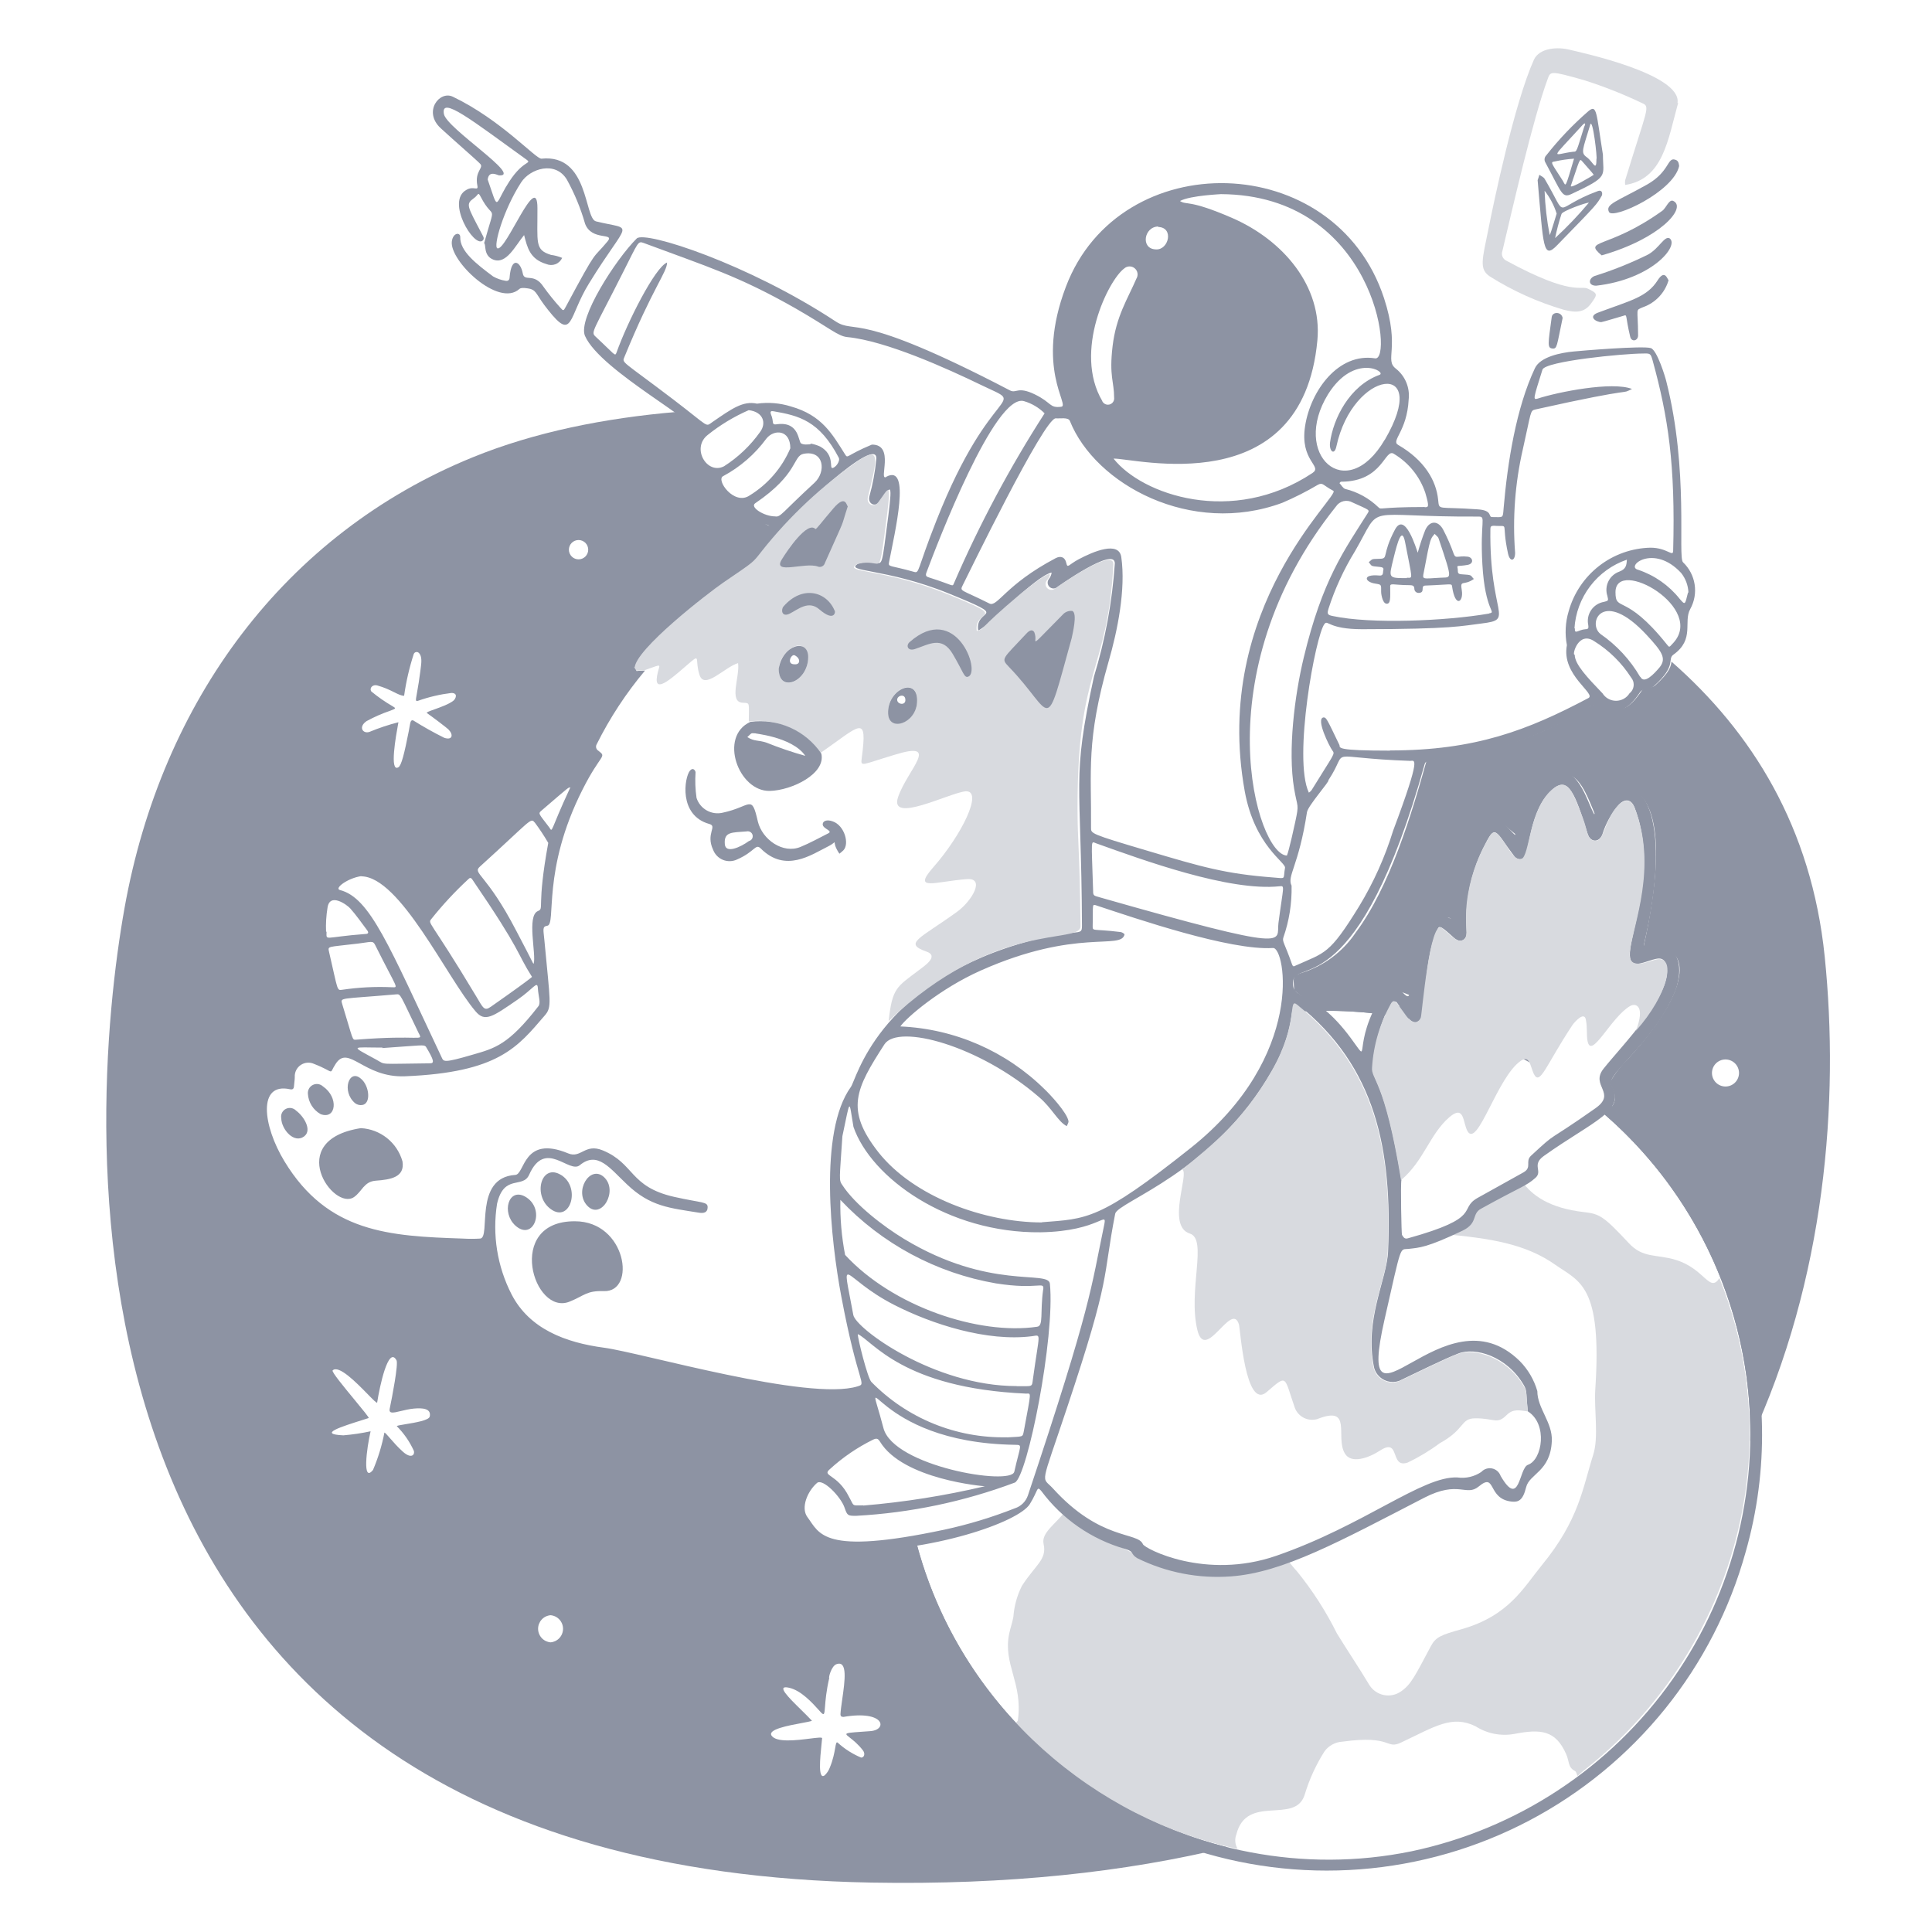
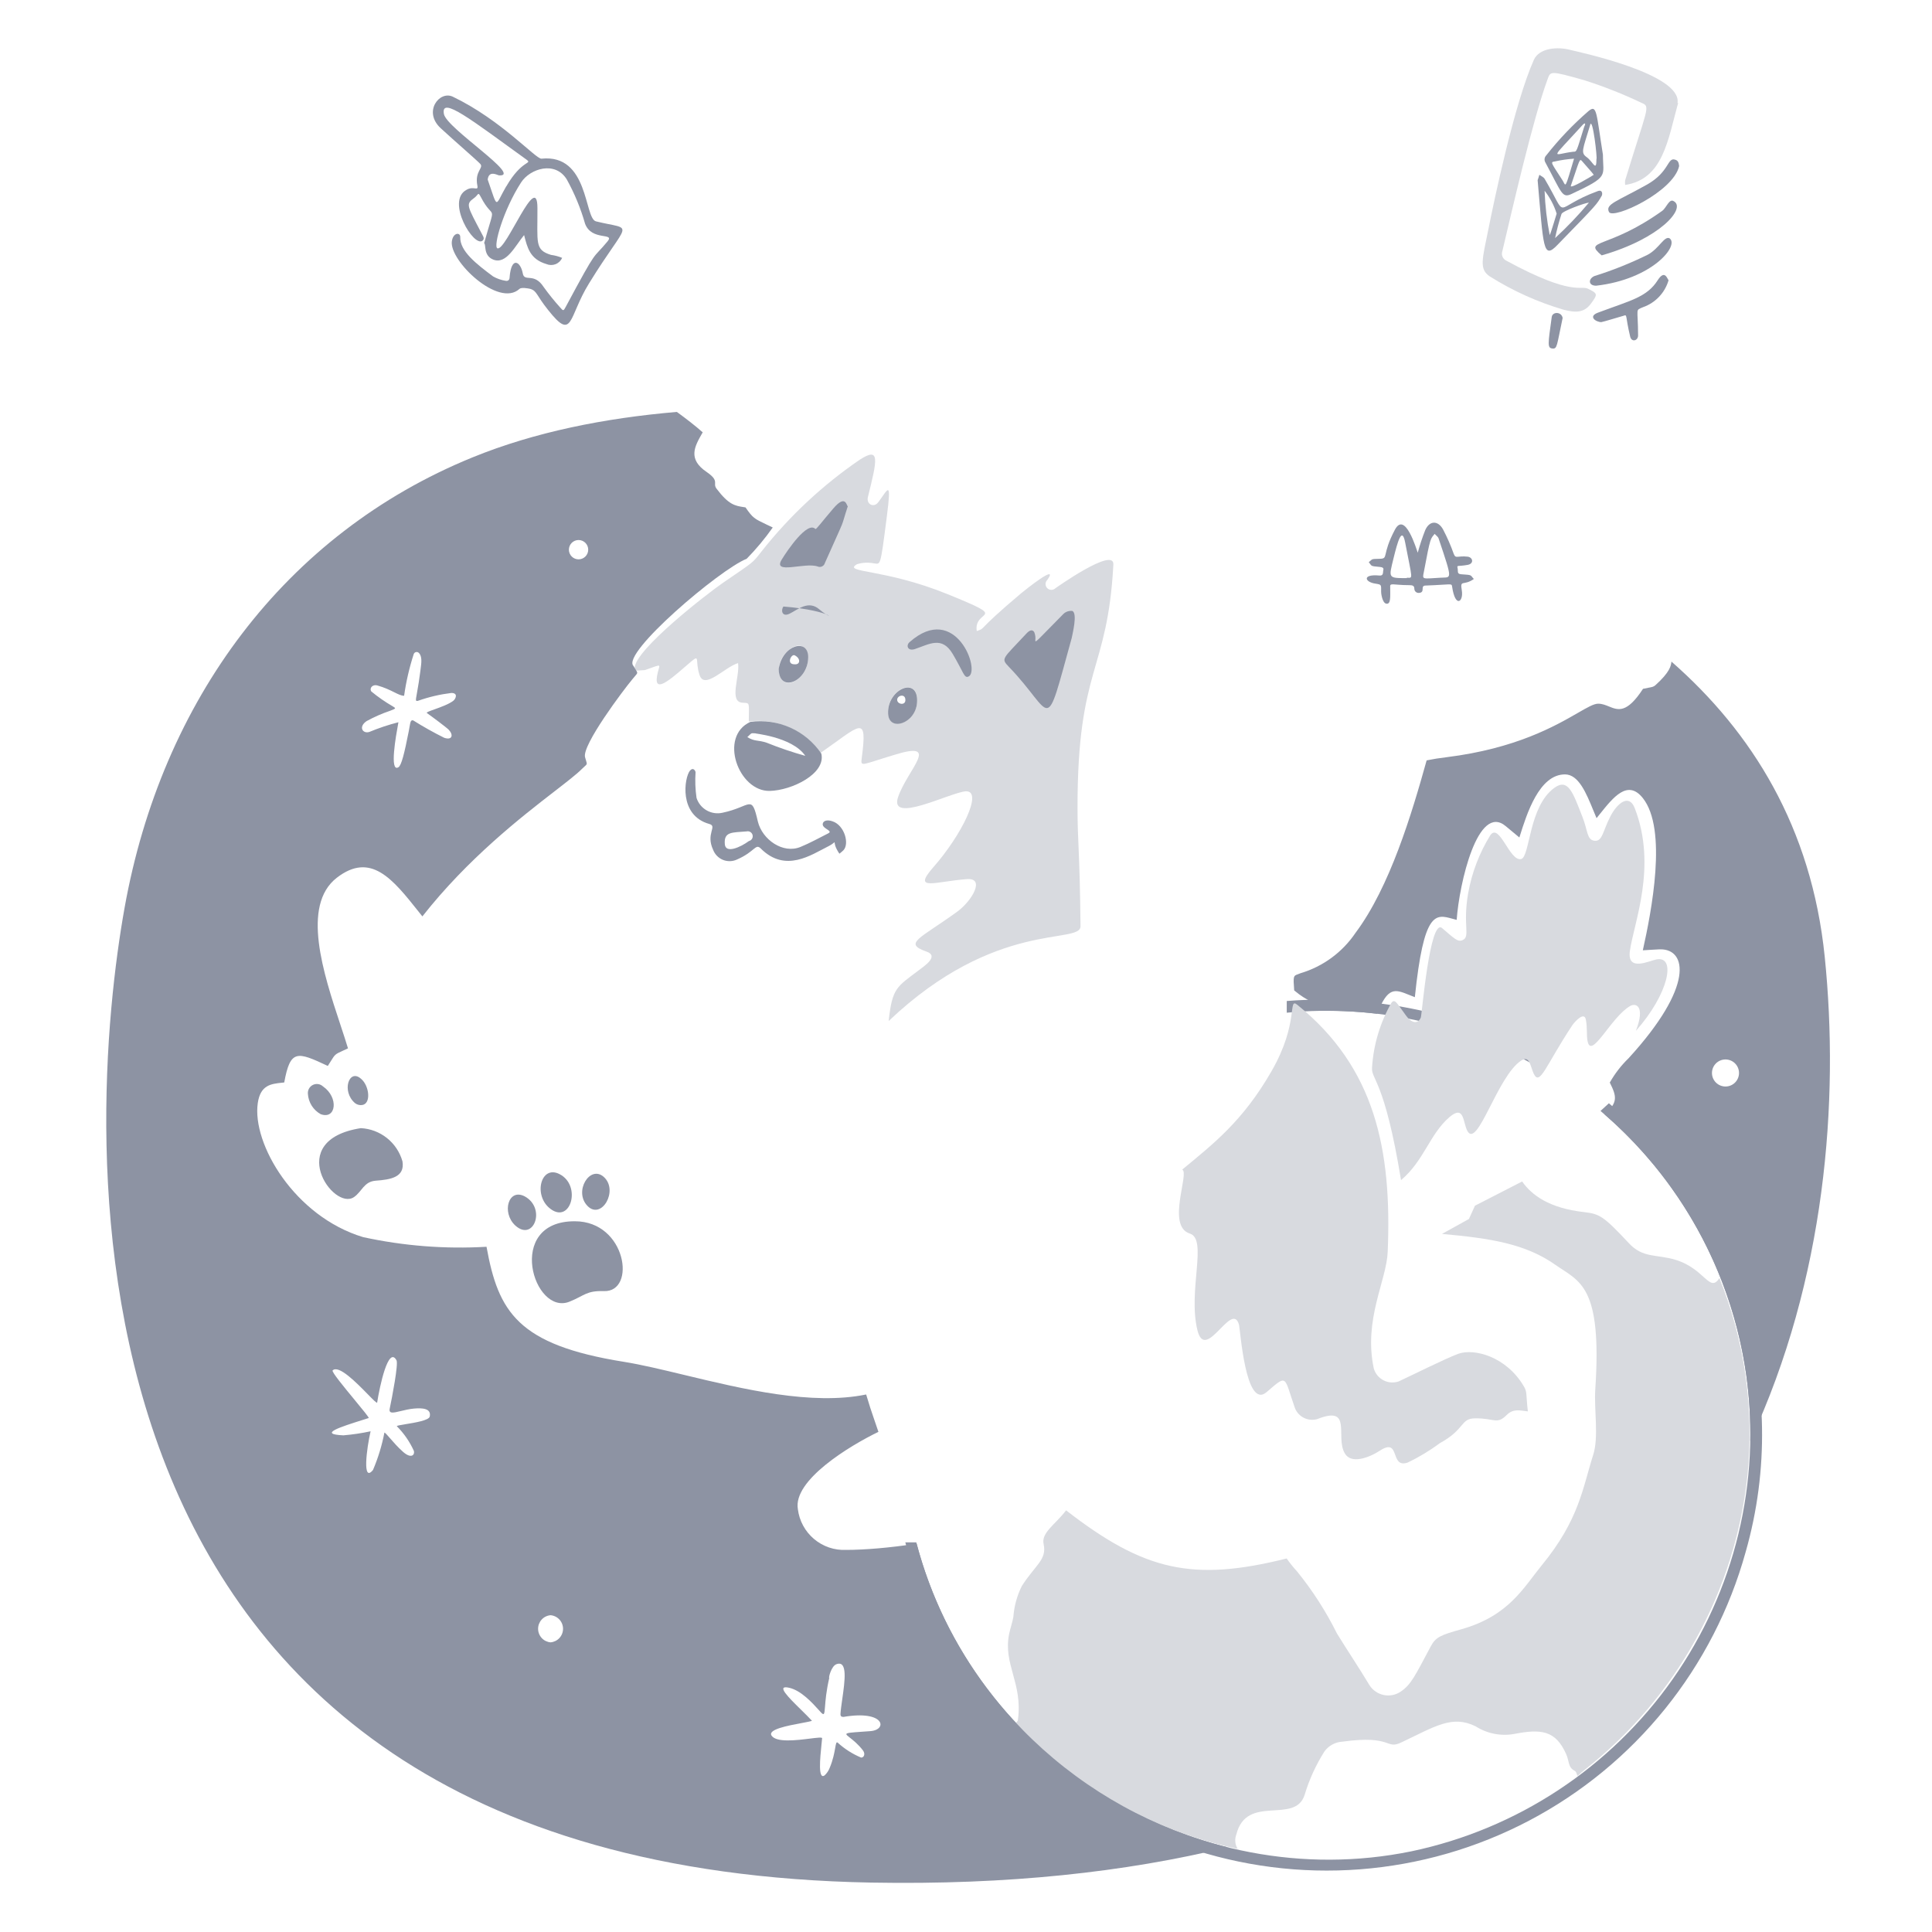
<svg xmlns="http://www.w3.org/2000/svg" width="326" height="326" viewBox="0 0 326 326" fill="none">
  <path d="M294.549 261.902C291.873 271.544 287.252 280.537 280.971 288.328C274.691 296.118 266.882 302.541 258.026 307.201C249.171 311.86 239.455 314.659 229.477 315.424C219.5 316.189 209.471 314.905 200.009 311.649C188.482 307.683 178.127 300.907 169.877 291.933C161.628 282.959 155.745 272.071 152.76 260.252H154.611C164.188 296.913 201.583 319.878 238.167 312.383C256.005 308.631 271.756 298.252 282.242 283.341C292.727 268.43 297.166 250.096 294.663 232.04C292.219 214.662 283.464 198.791 270.066 187.456L271.482 186.161C292.875 204.355 302.523 234.032 294.549 261.902Z" fill="#8D93A3" />
  <path d="M259.629 180.116C246.765 172.694 231.907 169.467 217.123 170.882V168.905C219.059 168.748 221.001 168.674 222.944 168.682C237.056 168.752 249.663 172.317 260.312 178.349L259.629 180.116Z" fill="#8D93A3" />
  <path d="M267.294 204.527C269.918 204.837 270.554 205.179 274.824 209.743C277.237 212.367 279.486 211.585 282.779 212.595C287.669 214.095 288.467 218.235 290.13 215.66C294.368 226.177 295.995 237.564 294.873 248.847C293.861 258.57 290.904 267.991 286.177 276.548C281.45 285.106 275.051 292.625 267.359 298.659C266.951 298.985 266.56 299.328 266.185 299.67C266.055 299.393 265.99 298.953 265.745 298.822C264.539 298.219 264.816 297.192 264.278 296.003C262.485 291.928 259.975 291.716 255.509 292.58C253.251 292.988 250.922 292.528 248.989 291.292C245.028 289.352 242.192 291.292 236.519 293.981C233.765 295.334 235.085 292.694 226.511 293.884C225.919 293.916 225.342 294.079 224.821 294.361C224.299 294.643 223.847 295.036 223.496 295.514C222.046 297.799 220.916 300.272 220.138 302.865C218.508 307.934 210.358 302.62 208.614 309.548C208.462 309.943 208.404 310.368 208.444 310.789C208.484 311.21 208.62 311.617 208.842 311.977C192.966 308.619 179.192 299.817 171.352 290.787C171.499 290.591 171.759 290.428 171.759 290.216C172.607 283.941 169.2 280.811 170.292 275.644C170.488 274.698 170.83 273.769 170.993 272.824C171.124 271.008 171.611 269.235 172.428 267.608C174.726 264.022 176.682 263.174 176.095 260.534C175.673 258.605 178.085 257.238 179.888 254.85C193.101 265.099 201.279 266.93 217.108 262.972C217.606 263.691 218.188 264.421 218.866 265.163C221.484 268.387 223.736 271.891 225.582 275.611C227.375 278.529 229.298 281.381 231.059 284.315C231.326 284.747 231.679 285.119 232.095 285.41C232.511 285.701 232.981 285.905 233.478 286.009C233.975 286.112 234.488 286.114 234.985 286.013C235.483 285.913 235.955 285.712 236.373 285.424C238.117 284.234 238.752 282.8 241.409 277.828C242.257 276.198 243.186 275.872 246.609 274.91C254.612 272.645 257.074 267.885 260.154 264.12C266.479 256.41 267.049 251.08 268.826 245.505C269.804 242.457 268.956 237.926 269.184 234.421C270.358 216.866 266.528 216.279 262.502 213.459C257.422 209.86 251.543 208.959 243.316 208.206L247.862 205.688L248.881 203.445L256.842 199.36C258.488 201.704 261.432 203.862 267.294 204.527Z" fill="#D8DADF" />
-   <path d="M125.55 93.915C126.055 93.654 126.332 93.279 129.56 89.22C130.57 87.933 127.816 89.351 125.664 86.058C125.093 85.178 123.741 86.629 120.415 82.537C119.682 81.624 120.823 81.152 118.785 79.782C116.112 77.924 115.9 75.61 117.644 73.263C118.851 71.632 101.344 62.684 98.704 56.669C97.465 53.751 103.887 43.776 107.441 40.239C108.81 38.87 126.267 44.526 140.986 54.224C144.458 56.49 144.083 52.138 170.424 65.879C171.5 66.433 171.695 65.129 174.613 66.547C177.531 67.965 177.042 68.894 179.079 68.633C180.595 68.421 174.629 62.113 179.861 48.372C188.941 24.428 225.273 25.112 233.537 50.312C236.325 58.853 233.537 60.679 235.542 62.211C236.315 62.822 236.918 63.621 237.295 64.531C237.672 65.441 237.809 66.433 237.694 67.411C237.417 72.822 234.662 74.355 235.917 75.072C240.334 77.631 242.339 81.054 242.665 84.314C242.877 86.221 242.437 85.439 249.316 85.944C251.94 86.107 251.076 87.248 251.777 87.248C253.717 87.248 253.57 87.525 253.717 85.732C254.385 77.957 255.836 68.829 258.998 62.13C259.911 60.174 263.432 59.505 265.518 59.31C266.594 59.196 277.27 58.299 278.558 58.739C279.617 59.081 281.003 63.629 281.166 64.346C284.996 79.375 283.073 94.012 283.986 94.876C285.036 95.87 285.725 97.184 285.947 98.612C286.168 100.04 285.908 101.501 285.208 102.765C284.002 104.917 286.007 107.867 282.372 110.459C281.264 111.258 283.024 112.219 279.112 115.74C278.313 116.441 277.254 116.001 276.7 116.849C272.723 122.847 270.62 117.827 268.273 119.261C251.337 129.644 240.905 127.118 240.416 128.862C229.25 168.911 218.655 161.918 218.215 165.488C217.775 169.058 221.475 166.45 227.898 175.121C231.663 180.19 227.718 176.507 233.374 167.607C233.568 167.369 233.81 167.174 234.084 167.035C234.358 166.897 234.658 166.817 234.965 166.802C235.272 166.784 235.579 166.83 235.866 166.938C236.154 167.046 236.415 167.212 236.634 167.428C238.884 169.742 236.879 166.075 240.09 156.555C240.775 154.534 242.127 153.524 244.018 154.632C245.909 155.74 243.872 154.257 246.463 146.14C250.636 133.1 254.092 139.62 255.64 140.891C255.982 140.027 257.091 133.067 261.622 130.687C266.154 128.308 267.767 135.284 269.006 137.403C269.945 135.895 271.162 134.578 272.592 133.524C277.482 130.524 282.144 138.903 277.482 158.984C277.026 160.956 278.02 159.587 280.302 159.75C283.807 160.011 283.904 164.363 282.519 167.607C278.933 176.083 270.897 181.283 271.908 183.059C274.418 187.477 268.957 189.041 260.498 195.056C258.379 196.572 260.383 197.599 259.079 198.756C257.449 200.191 256.797 200.142 249.903 203.956C248.273 204.836 249.462 206.368 246.789 207.656C240.742 210.541 239.503 210.525 237.645 210.737C236.145 210.916 236.569 209.661 233.619 222.668C228.501 245.211 243.562 216.996 256.439 229.661C257.836 231.076 258.856 232.819 259.405 234.73C259.405 237.648 261.997 240.028 261.85 243.157C261.622 248.324 258.069 248.667 257.515 250.949C256.96 253.231 256.178 253.475 255.102 253.377C250.897 252.954 252.511 248.341 249.528 250.818C247.376 252.595 246.17 249.71 240.318 252.725C226.088 260.077 216.504 265.358 207.718 265.994C202.256 266.406 196.784 265.342 191.875 262.913C190.636 262.131 191.5 261.853 189.853 261.364C184.189 259.751 179.216 256.313 175.705 251.584C174.906 250.655 175.232 251.421 173.765 253.801C171.907 256.8 157.465 261.951 141.915 261.837C139.983 261.749 138.143 260.984 136.718 259.676C135.294 258.368 134.375 256.599 134.124 254.681C133.325 250.15 141.817 244.184 146.186 242.082C148.158 241.136 147.555 241.756 145.925 236.246C145.208 233.85 146.186 240.452 110.309 231.063C101.719 228.813 85.093 229.922 81.866 212.155C81.589 210.671 81.621 210.639 80.236 210.72C73.781 210.936 67.326 210.344 61.018 208.96C44.392 203.972 38.361 182.424 46.821 182.424C47.652 182.424 47.652 182.424 47.766 181.527C48.728 173.882 55.15 180.582 55.558 179.001C55.623 178.664 55.759 178.345 55.955 178.065C56.152 177.784 56.405 177.547 56.699 177.371C57.726 176.719 58.704 177.811 57.742 174.926C54.335 164.64 50.048 152.823 56.568 147.786C65.289 141.022 70.374 155.447 71.646 153.524C73.347 151.233 75.245 149.095 77.318 147.134C89.445 134.306 99.682 129.416 98.378 128.03C96.748 126.286 106.446 114.094 106.528 114.094C107.506 113.018 107 113.246 108.842 113.149C105.645 116.953 102.91 121.122 100.692 125.569C100.636 125.66 100.599 125.761 100.583 125.866C100.566 125.971 100.571 126.079 100.597 126.182C100.623 126.285 100.669 126.382 100.733 126.467C100.797 126.553 100.877 126.624 100.969 126.678C102.453 127.819 101.377 127.118 98.313 133.198C91.336 146.971 93.944 156.018 92.331 156.213C91.467 156.344 91.695 156.849 91.858 158.658C92.82 169.139 93.211 169.921 91.858 171.421C87.359 176.637 84.164 180.973 68.321 181.609C61.328 181.886 58.801 176.164 56.633 179.522C55.378 181.429 56.731 180.973 52.999 179.522C52.638 179.356 52.241 179.285 51.846 179.318C51.45 179.35 51.069 179.484 50.741 179.706C50.412 179.929 50.147 180.234 49.971 180.59C49.796 180.947 49.715 181.342 49.739 181.739C49.739 182.244 49.641 182.75 49.608 183.255C49.576 183.76 49.364 183.891 48.907 183.793C43.463 182.619 44.327 189.905 47.995 195.953C55.313 208.015 65.696 208.585 78.084 208.993C79.062 209.05 80.04 209.05 81.018 208.993C82.893 208.878 79.828 198.707 86.951 198.251C88.582 198.153 88.239 191.454 95.868 194.616C98.035 195.529 98.688 192.872 101.703 194.111C107.115 196.344 106.169 200.223 113.732 201.951C118.459 203.01 119.405 202.75 119.405 203.695C119.405 204.64 118.704 204.755 117.921 204.624C113.031 203.825 109.771 203.63 105.811 199.865C102.909 197.142 100.839 194.143 97.84 196.605C96.031 198.12 92.004 192.089 89.282 198.235C88.223 200.614 85.028 198.039 83.871 203.125C83.048 208.346 83.904 213.694 86.316 218.398C89.331 224.249 95.427 226.548 101.947 227.412C108.19 228.243 136.438 236.491 144.702 233.932C146.332 233.426 144.816 233.932 141.948 218.707C140.22 209.514 138.085 190.997 143.578 183.402C144.523 182.098 147.995 166.515 171.891 159.294C181.899 156.262 182.584 158.283 182.567 156.197C182.453 131.242 180.774 131.747 184.588 114.175C186.486 107.979 187.667 101.586 188.109 95.121C188.272 92.007 178.329 99.098 178.329 99.131C178.135 99.261 177.9 99.319 177.667 99.294C177.434 99.269 177.217 99.162 177.055 98.992C176.893 98.822 176.797 98.601 176.782 98.367C176.768 98.132 176.837 97.901 176.976 97.713C177.239 97.397 177.403 97.012 177.449 96.604C174.531 97.305 166.936 105.634 165.061 106.384C164.409 102.456 170.929 104.558 160.171 100.174C149.413 95.789 142.241 96.555 144.849 95.088C145.765 94.818 146.732 94.773 147.669 94.958C148.94 95.056 148.761 95.805 149.886 87.069C150.717 80.549 150.114 82.488 148.435 84.64C147.669 85.65 146.398 85.015 146.691 83.776C147.273 81.707 147.666 79.59 147.865 77.452C148.207 73.197 133.635 86.498 128.794 92.904C127.164 95.088 127.522 94.664 122.274 98.25C119.666 100.043 107.392 109.66 107.326 112.692C101.882 111.633 123.3 93.915 125.55 93.915ZM144.001 190.085C143.219 185.455 143.529 185.195 142.143 191.715C141.654 199.115 141.524 199.098 142.143 199.979C144.262 203.239 149.006 206.906 152.559 209.058C166.984 217.778 176.911 214.257 177.156 216.605C178.052 225.651 173.358 249.205 171.239 250.166C162.654 253.384 153.629 255.275 144.474 255.774C143.089 255.774 142.975 255.774 142.518 254.421C141.866 252.514 138.802 249.4 137.856 250.232C136.226 251.65 135.102 254.421 136.226 255.969C138.313 258.756 138.704 262.489 159.307 258.121C163.382 257.242 167.378 256.032 171.255 254.502C171.761 254.337 172.221 254.056 172.6 253.683C172.979 253.31 173.266 252.854 173.439 252.351C184.279 219.93 184.083 217.306 186.267 206.939C186.903 203.907 185.795 207.77 175.558 207.933C159.927 208.096 146.952 198.724 144.001 190.117V190.085ZM281.182 162.978C280.71 161.103 279.552 161.739 277.384 162.407C270.571 164.559 281.182 150.329 275.836 136.327C275.265 134.811 274.206 134.697 273.146 135.789C271.88 137.27 270.931 138.996 270.359 140.859C269.756 142.244 268.338 142.146 267.881 140.663C265.795 133.947 264.621 130.72 261.802 133.344C258.982 135.969 258.297 140.402 257.596 143.956C257.572 144.187 257.478 144.405 257.326 144.581C257.175 144.758 256.973 144.884 256.749 144.943C256.523 145.001 256.286 144.989 256.067 144.909C255.849 144.829 255.66 144.684 255.526 144.493C252.168 140.076 252.396 138.821 250.31 143.043C248.101 147.462 247.127 152.395 247.49 157.322C247.49 158.691 246.414 159.196 245.371 158.267C243.268 156.376 242.894 156.083 242.584 156.751C239.503 163.271 241.28 174.86 237.955 172.138C237.163 171.201 236.423 170.222 235.738 169.204C234.287 167.297 230.848 178.789 231.81 181.364C232.543 183.32 234.255 185.732 236.471 199.115C236.308 199.75 236.471 208.341 236.569 208.373C236.814 208.748 236.977 209.123 237.58 208.944C250.31 205.407 246.007 204.054 249.267 202.163C251.109 201.12 250.538 201.478 257.058 197.827C258.574 196.979 257.286 195.985 258.346 195.007C263.089 190.622 260.383 193.214 269.185 187.02C272.886 184.428 268.289 183.222 270.571 180.337C273.701 176.393 282.372 167.639 281.182 163.01V162.978ZM257.808 238.121C257.466 235.268 257.727 234.763 257.156 233.785C254.287 228.797 248.843 227.265 246.072 228.39C243.725 229.27 238.525 231.861 236.064 233.019C235.434 233.233 234.753 233.25 234.114 233.067C233.474 232.885 232.905 232.511 232.483 231.997C232.204 231.654 231.997 231.259 231.875 230.835C230.147 222.685 234.026 215.92 234.222 211.144C234.939 193.98 232.184 179.995 218.965 169.465C217.335 168.145 219.21 172.725 214.646 180.647C204.866 197.811 188.566 202.782 188.174 204.803C185.99 215.969 187.604 214.942 180.024 237.615C175.493 251.226 175.721 249.025 177.645 251.128C185.697 260.028 192.005 258.447 192.853 260.566C193.146 261.299 203.399 266.678 215.395 262.505C230.212 257.371 240.041 249.009 245.925 249.302C247.336 249.503 248.771 249.172 249.951 248.373C250.177 248.126 250.464 247.941 250.783 247.837C251.102 247.734 251.442 247.715 251.771 247.783C252.099 247.851 252.404 248.003 252.656 248.223C252.909 248.444 253.1 248.726 253.211 249.042C256.471 254.649 256.276 247.705 257.824 247.167C260.269 246.303 261.182 240.272 257.808 238.153V238.121ZM175.803 206.238C183.366 205.635 185.452 206.01 200.937 193.687C220.351 178.234 216.895 159.815 214.809 159.962C207.555 160.435 191.597 154.958 185.175 152.839C184.165 152.497 184.474 152.464 184.377 156.099C184.377 157.273 184.148 156.653 189.104 157.273C189.354 157.327 189.582 157.458 189.756 157.648C189.218 160.37 181.736 156.539 165.501 163.76C158.639 166.808 152.901 171.747 151.923 173.198C161.076 173.591 169.756 177.373 176.275 183.809C176.993 184.477 180.09 187.737 180.302 189.221C180.302 189.449 180.106 189.759 180.008 190.019C178.557 189.318 177.465 186.922 175.33 185.129C165.273 176.425 151.581 172.709 149.25 176.197C144.36 183.76 142.6 187.216 148.174 194.371C154.156 201.984 166.169 206.27 175.803 206.27V206.238ZM184.099 139.669C184.099 140.647 183.904 140.679 193.651 143.564C202.91 146.319 206.773 147.444 214.841 148.063C217.123 148.242 216.471 148.438 216.83 146.433C216.993 145.504 211.712 142.749 210.033 133.507C204.409 102.374 226.333 83.499 224.98 82.814C223.187 81.869 223.236 81.347 222.372 81.804C220.446 82.943 218.447 83.955 216.39 84.835C201.003 90.54 184.8 81.739 180.53 71.029C180.253 70.361 178.9 70.654 178.15 70.589C176.227 70.443 163.333 96.995 162.42 98.805C161.915 99.815 162.225 99.457 166.952 101.836C168.305 102.505 169.625 98.674 178.085 94.208C179.014 93.703 179.715 94.029 179.927 95.007C180.139 95.985 180.318 95.267 182.013 94.371C184.491 93.051 188.794 91.241 189.201 93.996C189.984 99.44 188.566 106.433 187.05 111.665C183.236 124.999 184.181 130.019 184.099 139.701V139.669ZM234.532 126.629C248.941 126.629 257.759 123.222 268.012 117.794C269.43 117.061 263.415 113.931 264.393 108.862C264.031 106.964 264.131 105.007 264.687 103.157C265.53 100.121 267.328 97.438 269.814 95.504C272.3 93.569 275.343 92.486 278.493 92.415C281.313 92.415 282.291 94.045 282.323 92.953C282.714 78.43 281.492 70.394 278.868 60.858C278.525 59.619 278.46 59.619 277.238 59.652C273.978 59.652 260.726 60.94 260.269 62.374C258.737 67.264 258.639 67.492 259.438 67.264C262.828 66.156 272.022 64.314 275.379 65.634C273.13 66.71 277.14 65.064 259.079 69.09C258.167 69.302 258.411 69.367 256.96 75.805C255.645 81.53 255.205 87.422 255.656 93.279C255.656 94.664 254.809 94.909 254.467 93.442C253.228 87.802 254.874 88.927 252.054 88.715C251.581 88.715 251.484 88.878 251.484 89.285C251.288 103.955 255.722 104.51 249.968 105.21C246.708 105.602 245.176 106.156 229.854 106.172C224.116 106.172 224.083 104.542 223.497 105.276C221.997 107.118 218.134 128.014 220.856 133.752C221.03 133.638 221.184 133.493 221.312 133.328C225.175 127.052 225.306 127.281 224.817 126.629C224.328 125.977 221.964 121.233 223.334 121.054C223.806 121.054 223.904 121.331 226.023 125.732C226.105 126.189 225.436 126.661 234.532 126.661V126.629ZM149.543 80.451C153.798 78.153 150.978 89.856 150.016 94.86C149.837 95.74 150.212 95.349 154.205 96.49C155.183 96.767 154.645 96.36 158.003 87.851C167.376 64.102 173.716 68.862 165.697 65.031C159.845 62.195 149.511 57.517 142.991 56.881C141.361 56.718 140.138 55.43 134.156 51.991C124.556 46.547 119.568 45.08 108.63 41.005C107.62 40.63 107.734 40.809 105.093 46.025C100.008 56.099 99.665 56.017 100.497 56.8C103.757 59.831 103.757 60.19 104.018 59.522C105.843 54.371 110.538 45.08 112.559 44.297C112.559 45.927 110.146 48.552 105.37 60.222C104.93 61.298 104.816 60.712 113.7 67.476C119.877 72.187 118.965 72.056 120.22 71.209C123.48 68.959 125.387 67.59 127.734 68.112C129.653 67.842 131.607 68.004 133.455 68.584C138.72 70.068 140.448 73.279 142.583 76.653C143.105 77.468 142.714 76.849 147.115 75.023C151.076 74.974 148.174 81.217 149.543 80.483V80.451ZM199.079 33.898C200.269 34.697 200.465 33.556 207.849 36.751C216.553 40.516 223.138 48.34 222.29 57.435C219.748 84.917 191.32 77.256 187.897 77.386C192.673 83.466 207.93 88.796 221.459 79.815C223.236 78.625 219.291 77.826 220.22 71.877C221.149 65.927 225.827 59.473 232.038 60.467C235.135 60.94 231.94 32.855 205.958 32.757C206.463 32.757 200.872 32.936 199.079 33.931V33.898ZM220.546 136.979C219.144 146.205 217.123 147.77 217.938 149.449C218.002 152.42 217.533 155.379 216.553 158.185C216.325 158.886 216.748 159.098 218.003 162.684C218.101 162.978 218.232 163.157 218.509 162.978C223.676 160.663 224.279 161.136 229.348 152.904C231.771 148.912 233.692 144.636 235.07 140.174C239.96 127.134 238.656 128.405 237.955 128.389C222.845 127.867 227.946 125.96 224.149 131.649C224.458 131.747 220.726 135.92 220.546 137.012V136.979ZM217.156 144.33C217.466 143.727 218.541 138.788 218.541 138.756C219.242 135.496 218.933 136.441 218.362 133.051C217.286 126.629 218.444 117.37 219.992 110.948C223.154 97.778 226.838 92.839 230.717 86.694C231.158 85.993 231.19 86.139 228.224 84.787C227.761 84.522 227.215 84.443 226.697 84.567C226.179 84.692 225.728 85.009 225.436 85.455C202.698 113.866 212.152 144.363 217.172 144.363L217.156 144.33ZM60.969 147.835C58.671 148.161 56.324 149.921 57.367 150.182C62.469 151.486 65.631 159.587 74.531 178.43C74.873 179.147 74.808 179.408 79.779 177.957C83.496 176.882 85.778 176.327 90.831 169.807C91.304 169.204 90.831 168.177 90.749 166.645C90.635 165.472 89.983 166.841 87.392 168.634C83.088 171.6 81.817 172.529 80.236 170.639C75.362 164.917 67.506 147.933 60.969 147.868V147.835ZM184.442 150.052C184.442 151.095 184.442 151.111 185.485 151.388C218.786 160.891 215.298 158.919 215.721 155.757C216.536 149.481 216.862 149.449 215.917 149.546C207.392 150.443 192.967 145.162 184.947 142.293C184.034 141.967 184.165 141.315 184.442 150.084V150.052ZM251.272 103.499C252.608 103.254 250.587 103.32 250.131 95.202C249.723 87.981 250.799 87.166 249.528 87.166C229.365 87.281 233.456 84.672 228.631 93.018C226.76 96.061 225.26 99.317 224.165 102.717C223.904 103.597 223.986 103.776 224.931 103.955C231.321 105.325 244.002 104.787 251.255 103.532L251.272 103.499ZM176.031 217.599C176.227 216.083 175.281 217.697 168.06 216.556C158.01 214.828 148.794 209.879 141.801 202.456C141.741 205.573 142.008 208.687 142.6 211.747C150.652 220.484 165.143 225.309 174.988 223.874C176.112 223.744 175.477 221.544 176.015 217.632L176.031 217.599ZM171.597 233.899C174.287 233.899 174.108 234.078 174.287 232.758C175.395 224.608 175.786 225.26 174.108 225.472C166.577 226.417 157.351 223.5 150.799 220.142C141.899 215.561 141.948 210.737 143.985 221.886C144.376 224.135 157.547 233.883 171.532 233.883L171.597 233.899ZM169.967 242.538C172.689 242.375 172.543 242.538 172.755 241.495C174.059 234.437 174.026 235.187 173.113 235.154C152.249 234.225 147.229 226.222 144.735 225.113C144.735 225.879 146.365 232.416 147.017 233.165C149.988 236.208 153.553 238.608 157.489 240.217C161.426 241.826 165.65 242.611 169.902 242.522L169.967 242.538ZM176.275 69.758C175.306 68.785 174.106 68.073 172.787 67.688C167.897 66.254 158.117 91.812 156.324 96.604C156.112 97.175 156.324 97.305 156.797 97.452C160.905 98.739 160.693 99.082 160.953 98.446C165.267 88.469 170.391 78.864 176.275 69.725V69.758ZM89.788 164.868C87.049 160.549 88.158 160.793 79.698 148.405C79.47 148.063 79.274 148.063 78.965 148.405C76.754 150.455 74.7 152.667 72.819 155.023C72.118 155.92 72.412 154.877 80.317 168.063C81.524 170.084 81.703 170.671 82.828 169.873C91.189 164.021 89.625 164.836 89.788 164.836V164.868ZM233.651 74.24C241.638 60.565 228.289 62.358 225.501 75.316C225.159 76.946 224.246 76.115 224.426 74.664C224.964 70.671 227.686 65.096 232.771 63.254C234.075 62.782 228.517 59.489 224.1 66.514C217.808 76.702 227.164 85.308 233.651 74.208V74.24ZM145.631 254.046C152.554 253.471 159.425 252.381 166.186 250.786C165.99 250.786 152.363 249.661 148.484 243.255C148.142 242.701 147.881 242.652 147.31 242.929C144.646 244.242 142.182 245.927 139.992 247.933C138.639 249.107 141.328 248.699 143.252 252.562C144.197 254.241 143.627 254.013 145.68 254.013L145.631 254.046ZM90.212 138.788C89.543 137.892 89.576 138.446 80.986 146.221C79.649 147.427 82.045 147.281 87.131 157.093C90.391 163.271 89.722 162.244 90.049 162.635C90.521 161.005 88.842 154.583 90.749 153.736C91.907 153.247 90.489 153.279 92.51 142.228C91.809 141.028 91.043 139.869 90.212 138.756V138.788ZM171.141 248.373C172.2 243.663 172.624 243.826 171.239 243.793C146.919 243.418 145.729 228.129 149.071 240.973C150.75 247.412 170.587 250.753 171.141 248.341V248.373ZM185.99 67.688C186.1 67.915 186.287 68.095 186.518 68.197C186.749 68.299 187.008 68.315 187.25 68.244C187.492 68.171 187.7 68.014 187.837 67.802C187.973 67.589 188.03 67.335 187.995 67.085C187.995 64.428 187.131 63.483 187.734 58.413C188.337 53.344 190.277 50.443 191.76 47.003C191.926 46.726 191.988 46.4 191.934 46.081C191.88 45.763 191.714 45.475 191.466 45.268C191.218 45.062 190.905 44.951 190.582 44.955C190.259 44.959 189.949 45.079 189.707 45.292C187.033 47.231 181.068 59.31 185.99 67.655V67.688ZM70.7 174.437C67.44 167.721 67.652 167.705 66.837 167.786C57.302 168.617 57.4 168.259 57.742 169.416C59.665 175.659 59.372 175.48 60.122 175.431C70.929 174.567 71.369 175.773 70.7 174.404V174.437ZM240.4 85.585C241.035 85.585 241.215 85.585 240.497 83.14C239.577 80.418 237.724 78.109 235.265 76.62C233.635 75.414 233.488 81.282 226.268 81.282C226.186 81.282 226.023 81.527 226.023 81.527C226.333 81.853 226.626 82.407 227.001 82.505C229.099 83.022 231.022 84.084 232.576 85.585C233.146 86.091 232.429 85.553 240.4 85.553V85.585ZM66.071 166.58C67.31 166.58 67.163 167.183 63.284 159.424C62.909 158.674 62.616 158.952 60.431 159.212C55.118 159.864 55.297 159.555 55.541 160.696C57.074 167.313 56.813 167.134 57.791 167.004C60.531 166.6 63.304 166.458 66.071 166.58ZM133.358 75.642C133.358 72.48 130.603 72.382 129.315 74.012C127.389 76.638 124.899 78.799 122.029 80.337C120.725 80.94 123.887 85.39 126.495 83.597C129.553 81.722 131.951 78.942 133.358 75.642ZM276.798 114.208C277.433 115.512 279.112 113.703 280.058 112.578C281.231 111.078 280.449 109.954 277.873 107.166C270.473 99.18 267.767 105.113 270.049 106.971C272.787 108.861 275.075 111.332 276.749 114.208H276.798ZM126.349 69.204C123.878 70.282 121.56 71.679 119.454 73.36C116.569 75.577 119.291 80.174 122.176 78.674C124.556 77.155 126.621 75.19 128.256 72.888C129.331 71.469 128.875 69.497 126.3 69.204H126.349ZM272.592 99.929C272.592 103.352 274.222 99.929 281.231 108.699C281.671 109.237 281.639 109.269 282.144 108.699C288.191 102.684 272.592 93.882 272.592 99.929ZM265.714 110.475C265.714 112.105 267.881 114.355 270.408 116.995C270.65 117.379 270.986 117.695 271.384 117.915C271.781 118.134 272.228 118.249 272.682 118.249C273.136 118.249 273.582 118.134 273.98 117.915C274.378 117.695 274.713 117.379 274.956 116.995C275.253 116.759 275.472 116.438 275.583 116.075C275.695 115.712 275.693 115.324 275.58 114.961C275.504 114.721 275.38 114.498 275.216 114.306C273.624 111.834 271.503 109.746 269.006 108.193C266.349 106.417 265.257 110.475 265.665 110.475H265.714ZM130.782 87.134C131.744 87.297 131.842 86.596 137.433 81.461C139.437 79.603 139.063 75.919 135.607 76.571C133.765 76.914 134.759 79.945 127.457 84.901C126.43 85.553 128.94 87.134 130.782 87.134ZM136.764 74.974V74.844C137.327 74.941 137.874 75.112 138.394 75.349C140.888 76.751 139.91 79 140.448 78.968C140.986 78.935 141.834 77.794 141.524 77.223C138.264 70.981 134.792 70.133 130.538 69.399C130.114 69.318 129.902 69.399 130.098 69.937C130.684 71.258 130 71.779 131.255 71.567C134.906 71.16 134.678 74.55 135.183 74.827C135.688 75.104 136.292 74.974 136.683 74.974H136.764ZM55.101 157.207C55.101 158.837 54.547 158.137 61.621 157.599C62.159 157.599 62.257 157.37 61.947 156.963C61.018 155.724 60.138 154.453 59.095 153.279C58.59 152.709 55.639 150.524 55.264 153.165C55.043 154.502 54.961 155.855 55.02 157.207H55.101ZM64.572 176.767C59.323 176.767 58.932 176.311 63.528 178.821C65.158 179.718 63.691 179.506 72.559 179.424C73.308 179.424 73.276 178.952 71.858 176.604C71.483 176.246 71.303 176.376 64.49 176.849L64.572 176.767ZM265.746 105.993C265.632 107.166 266.317 106.254 267.523 106.172C268.061 106.172 268.061 105.928 267.996 105.455C267.903 105.024 267.899 104.578 267.984 104.146C268.069 103.713 268.242 103.302 268.491 102.938C268.739 102.574 269.058 102.264 269.43 102.027C269.802 101.79 270.218 101.631 270.652 101.559C271.419 101.364 271.419 101.364 271.223 100.549C270.957 99.74 271.018 98.859 271.393 98.095C271.767 97.331 272.426 96.743 273.228 96.457C274.369 96.017 274.45 95.414 274.516 94.436C272.052 95.28 269.896 96.837 268.32 98.909C266.744 100.981 265.819 103.475 265.665 106.074L265.746 105.993ZM284.899 99.946C284.844 98.757 284.416 97.617 283.676 96.686C279.014 91.649 274.173 95.61 276.423 96.148C279.176 97.07 281.604 98.768 283.415 101.038C284.361 102.13 284.312 102.081 284.817 100.027L284.899 99.946ZM96.275 132.872C95.77 132.969 96.601 132.285 91.304 136.832C90.766 137.305 90.961 137.338 92.689 139.62C93.292 140.549 92.738 140.37 96.194 132.953L96.275 132.872ZM195.477 38.218C193.016 38.218 192.412 42.015 195.037 42.081C197.205 42.244 198.15 38.332 195.395 38.299L195.477 38.218Z" fill="#8D93A3" />
  <path d="M108.826 113.067C107.049 113.165 107.343 113.262 107.082 112.757C107.082 109.644 119.437 100.092 122.029 98.315C127.392 94.648 126.919 95.055 128.549 92.985C133.251 87.043 138.823 81.844 145.077 77.565C148.566 75.316 148.011 77.565 146.447 83.874C146.153 85.08 147.425 85.748 148.191 84.754C149.821 82.586 150.473 80.679 149.641 87.166C148.517 95.936 148.598 95.153 147.425 95.055C146.487 94.871 145.518 94.922 144.605 95.202C142.094 96.685 149.103 95.87 159.927 100.271C170.75 104.672 164.214 102.651 164.817 106.482C166.561 105.846 164.262 106.873 172.364 100.059C172.934 99.587 178.753 94.925 176.732 97.843C176.591 97.976 176.492 98.148 176.45 98.338C176.407 98.527 176.421 98.725 176.492 98.906C176.562 99.088 176.684 99.244 176.843 99.355C177.003 99.466 177.191 99.528 177.386 99.531C177.645 99.537 177.897 99.44 178.085 99.261C178.085 99.261 188.044 92.17 187.865 95.267C186.887 113.605 181.801 112.366 181.818 136.343C181.818 142.048 182.192 143.434 182.323 156.294C182.323 159.424 168.044 155.088 149.951 172.285C150.554 166.645 151.337 166.531 155.02 163.727C155.933 163.026 158.541 161.331 156.324 160.565C152.331 159.163 155.249 158.381 161.54 153.817C163.985 152.024 166.3 148.112 163.17 148.34C157.889 148.715 153.879 150.475 157.416 146.417C162.306 140.875 165.958 133.377 162.958 133.523C160.302 133.719 149.918 139.163 151.548 134.469C153.178 129.774 158.9 124.884 150.896 127.378C145.42 129.008 145.191 129.497 145.403 127.949C146.414 120.32 145.224 122.341 138.378 127.101C137.609 126.129 136.764 125.218 135.852 124.379C134.522 123.33 132.997 122.556 131.366 122.102C129.734 121.649 128.029 121.525 126.349 121.738C126.349 118.478 126.626 118.641 125.305 118.576C122.926 118.462 124.865 114.143 124.539 111.893C122.257 112.561 118.818 116.522 118.019 113.833C117.27 111.518 118.15 110.345 116.634 111.616C113.814 114.012 110.309 117.419 110.864 114.077C111.222 111.942 112.119 111.926 108.826 113.067ZM154.743 118.511C155.053 113.947 149.69 116.18 149.853 120.353C149.951 123.515 154.499 122.113 154.743 118.511ZM134.352 114.778C137.612 112.561 136.471 107.574 133.651 109.301C129.951 111.567 131.336 116.799 134.352 114.778Z" fill="#D8DADF" />
  <path d="M283.17 17.336C281.443 23.579 280.644 30.229 274.222 31.207C274.187 30.948 274.187 30.684 274.222 30.425C277.954 18.2 278.525 18.004 277.058 17.385C273.889 15.876 270.622 14.585 267.278 13.522C261.508 11.892 261.638 12.006 261.133 13.375C258.655 20.107 255.183 35.282 253.504 42.373C253.393 42.683 253.404 43.023 253.534 43.326C253.664 43.628 253.904 43.87 254.205 44.003C265.403 50.083 266.675 48.078 267.979 48.73C269.609 49.528 269.609 49.642 268.484 51.191C267.359 52.739 265.99 52.821 263.855 52.267C259.459 50.975 255.263 49.083 251.385 46.643C249.543 45.404 250.114 43.791 251.157 38.624C252.07 34.06 255.526 17.434 258.834 10.066C259.747 8.094 262.812 7.833 265.028 8.436C266.463 8.795 283.871 12.479 283.056 17.401L283.17 17.336Z" fill="#D8DADF" />
  <path d="M270.473 26.107C270.473 29.791 271.598 29.726 265.192 32.725C263.562 33.491 263.562 32.611 260.726 27.346C260.633 27.159 260.602 26.948 260.637 26.743C260.672 26.538 260.772 26.35 260.921 26.205C263.052 23.495 265.437 20.995 268.044 18.739C269.479 17.566 269.332 18.984 270.473 26.107ZM268.321 21.087C267.034 25.341 266.691 25.765 267.751 26.531C268.81 27.297 269.381 29.122 269.381 26.84C269.56 26.84 268.745 19.685 268.321 21.054V21.087ZM265.599 26.775C264.502 26.846 263.412 27.004 262.339 27.248C261.524 27.346 261.769 27.476 263.708 30.508C264.246 31.47 264.051 31.975 265.599 26.775ZM267.441 20.826C267.343 20.826 267.18 20.924 267.099 21.021C261.296 27.411 261.964 26.009 265.469 25.602C266.105 25.602 265.99 25.602 267.311 21.396C267.523 20.956 267.474 20.956 267.441 20.826ZM268.924 29.497C268.517 28.927 268.207 28.666 267.001 27.248C266.496 26.645 266.594 26.906 265.061 31.339C264.833 32.008 268.68 29.66 268.924 29.497Z" fill="#8D93A3" />
  <path d="M259.455 30.393C259.553 30.164 259.651 29.822 259.748 29.496C260.058 29.724 260.449 29.871 260.629 30.164C264.883 37.385 261.639 35.169 269.594 32.251C270.425 31.941 270.425 32.772 270.262 33.05C269.365 34.549 269.74 34.207 262.78 41.346C260.352 43.873 260.449 41.721 259.455 30.393ZM262.405 40.173C264.435 38.304 266.34 36.306 268.11 34.191C267.572 34.191 263.612 35.609 263.481 36.114C263.044 37.445 262.685 38.8 262.405 40.173ZM260.629 32.186C260.722 34.697 261.01 37.2 261.493 39.667C261.704 39.325 262.634 36.081 262.666 36.049C262.231 34.646 261.54 33.337 260.629 32.186Z" fill="#8D93A3" />
  <path d="M281.557 47.263C281.255 48.312 280.707 49.273 279.959 50.067C279.21 50.861 278.283 51.464 277.254 51.827C275.868 52.43 276.39 51.827 276.406 56.603C276.406 57.499 275.314 57.809 275.07 56.799C274.222 53.261 274.63 53.033 273.961 53.278C273.586 53.376 270.506 54.321 270.196 54.354C269.299 54.354 267.849 53.376 269.723 52.724C275.07 50.719 277.873 50.164 279.699 47.312C280.97 45.291 281.378 47.263 281.557 47.263Z" fill="#8D93A3" />
  <path d="M270.26 43.09C267 40.335 271.32 42.128 280.48 35.576C281.181 35.07 281.654 33.457 282.42 33.946C284.572 35.119 280.138 40.27 270.26 43.09Z" fill="#8D93A3" />
  <path d="M283.333 28.014C282.388 32.382 272.167 37.093 271.499 35.772C270.831 34.452 272.754 34.028 277.856 31.176C281.719 29.024 281.312 26.53 282.632 26.938C283.17 27.068 283.268 27.476 283.333 28.014Z" fill="#8D93A3" />
  <path d="M269.331 48.209C267.962 48.209 267.995 47.035 269.038 46.579C272.126 45.614 275.135 44.409 278.036 42.977C279.943 41.966 280.855 39.717 281.736 40.222C283.382 41.477 278.736 47.133 269.331 48.209Z" fill="#8D93A3" />
  <path d="M263.675 53.654C262.665 58.397 262.779 58.902 261.931 58.804C261.084 58.707 261.198 58.104 261.834 53.491C261.964 52.562 263.48 52.562 263.675 53.654Z" fill="#8D93A3" />
  <path d="M257.808 238.153C256.39 237.99 255.347 237.648 254.206 238.789C252.576 240.419 252.152 239.294 248.941 239.326C246.382 239.326 247.311 241.136 242.926 243.532C241.234 244.794 239.421 245.886 237.514 246.792C234.45 247.835 236.373 242.472 232.853 244.771C230.994 245.977 227.963 247.118 226.903 245.211C225.273 242.391 228.305 237.061 222.258 239.457C221.516 239.665 220.723 239.592 220.031 239.252C219.34 238.912 218.798 238.329 218.509 237.615C216.618 232.22 217.319 231.796 213.733 234.893C210.147 237.99 209.283 224.216 209.055 223.483C207.832 219.424 203.415 230.003 202.046 224.445C200.416 217.729 203.822 209.074 200.758 208.145C196.764 206.857 200.758 197.924 199.487 197.354C204.67 193.051 209.707 189.204 214.564 180.728C219.258 172.578 217.254 168.21 218.9 169.546C232.054 180.157 234.874 193.996 234.157 211.225C233.961 216.115 230.049 222.635 231.809 230.916C231.932 231.34 232.139 231.735 232.419 232.077C232.699 232.419 233.045 232.7 233.437 232.904C233.828 233.108 234.257 233.231 234.697 233.265C235.138 233.298 235.58 233.242 235.999 233.1C238.46 231.959 243.66 229.351 246.007 228.454C248.729 227.444 254.157 228.911 257.091 233.866C257.726 234.844 257.466 235.3 257.808 238.153Z" fill="#D8DADF" />
  <path d="M236.406 199.13C233.618 182.064 231.32 182.162 231.516 180.108C231.762 176.278 232.877 172.555 234.776 169.22C235.379 168.454 235.656 169.22 237.253 171.371C238.378 172.887 239.356 172.659 239.747 171.681C239.926 171.241 241.263 154.843 243.333 156.604C245.403 158.364 245.957 158.983 246.772 158.641C248.174 158.054 246.772 156.229 247.734 150.719C248.35 147.253 249.617 143.935 251.467 140.939C253.015 138.722 254.727 145.438 256.683 144.949C258.182 144.542 257.922 136.114 262.257 132.952C264.605 131.241 265.403 133.718 267.017 137.842C267.93 140.124 267.734 141.738 269.071 141.868C270.407 141.999 270.44 140.238 271.728 137.761C272.885 135.511 274.89 133.865 275.852 136.392C279.666 146.269 275.672 155.74 275.02 160.483C274.531 164.036 278.28 162.113 279.519 161.885C282.909 161.249 281.54 167.769 276.031 173.947C277.661 169.741 276.031 169.203 275.085 169.741C271.825 171.583 268.468 179.016 267.865 175.593C267.685 174.615 267.865 173.409 267.587 172.023C267.31 170.638 265.713 172.398 265.305 173.001C260.807 179.782 259.845 183.384 258.785 181.151C258.199 179.847 258.101 178.022 256.666 178.967C252.657 181.608 249.331 193.849 247.62 190.866C246.821 189.448 247.131 186.318 244.572 188.503C241.214 191.404 240.301 195.838 236.406 199.13Z" fill="#D8DADF" />
  <path d="M138.589 127.165C139.387 130.572 133.585 133.376 129.884 133.457C124.587 133.571 121.229 124.248 126.624 121.803C128.92 121.497 131.255 121.838 133.368 122.785C135.481 123.732 137.289 125.249 138.589 127.165ZM127.521 123.742C126.641 123.742 126.983 123.547 126.103 124.378C127.358 125.16 127.863 124.818 129.363 125.323C131.493 126.181 133.671 126.921 135.883 127.54C133.633 124.215 126.755 123.742 127.521 123.742Z" fill="#8D93A3" />
  <path d="M174.693 108.078C174.693 108.567 175.231 107.834 179.469 103.563C179.668 103.382 179.903 103.246 180.159 103.165C180.415 103.083 180.686 103.058 180.953 103.091C181.849 103.531 180.953 107.019 180.839 107.655C176.128 124.656 177.97 120.548 170.26 112.545C168.842 111.061 169.119 111.29 173.161 106.937C173.878 106.139 174.286 106.302 174.514 106.66C174.698 107.109 174.76 107.598 174.693 108.078Z" fill="#8D93A3" />
  <path d="M143.056 85.422C141.654 89.725 143.056 86.319 139.193 94.99C139.161 95.114 139.103 95.229 139.022 95.329C138.942 95.428 138.841 95.509 138.727 95.566C138.613 95.623 138.487 95.655 138.36 95.66C138.232 95.665 138.105 95.642 137.987 95.593C135.835 94.811 130.309 97.044 131.907 94.42C132.901 92.79 136.243 87.9 137.579 89.253C137.71 89.416 138.655 88.063 140.611 85.797C142.746 83.287 142.844 85.422 143.056 85.422Z" fill="#8D93A3" />
  <path d="M163.382 114.174C162.681 114.451 162.583 113.424 160.757 110.343C158.932 107.262 156.796 108.713 154.351 109.528C153.161 109.903 152.835 108.925 153.471 108.355C161.263 101.46 165.566 113.342 163.382 114.174Z" fill="#8D93A3" />
  <path d="M154.743 118.543C154.499 122.145 149.951 123.547 149.853 120.385C149.69 116.228 155.053 113.962 154.743 118.543ZM152.771 118.103C152.771 116.962 151.353 117.337 151.385 118.103C151.418 118.869 152.804 119.081 152.771 118.103Z" fill="#8D93A3" />
  <path d="M131.4 112.855C132.003 108.796 136.421 107.59 136.372 110.948C136.323 115.039 131.4 117.06 131.4 112.855ZM134.09 112.089C135.035 112.187 135.166 111.111 134.09 110.573C133.519 110.296 132.639 112.089 134.041 112.089H134.09Z" fill="#8D93A3" />
-   <path d="M138.279 102.846C136.437 101.216 134.644 102.846 133.275 103.531C131.906 104.216 131.743 102.895 132.199 102.341C135.378 98.674 139.502 99.798 140.838 103.058C141.001 103.058 140.936 105.112 138.279 102.846Z" fill="#8D93A3" />
+   <path d="M138.279 102.846C136.437 101.216 134.644 102.846 133.275 103.531C131.906 104.216 131.743 102.895 132.199 102.341C141.001 103.058 140.936 105.112 138.279 102.846Z" fill="#8D93A3" />
  <path d="M100.562 37.352C98.558 36.847 99.389 25.942 91.369 26.774C90.424 26.871 84.605 20.254 76.422 16.325C74.156 15.217 71.337 18.852 74.368 21.639C76.846 23.921 80.334 26.92 81.019 27.637C81.703 28.355 80.057 28.844 80.546 31.305C80.758 32.348 79.91 31.305 78.704 32.038C75.2 33.929 79.959 41.819 81.426 40.612C81.883 40.205 81.426 39.765 81.247 39.341C78.835 34.744 78.558 34.451 79.943 33.457C80.742 32.919 80.611 32.25 81.117 33.212C83.366 37.581 83.708 33.685 81.687 41.052C82.062 41.15 81.492 43.123 83.236 43.807C85.452 44.671 86.936 41.476 88.435 39.667C88.973 41.721 89.381 43.726 92.201 44.557C92.692 44.766 93.245 44.773 93.742 44.578C94.239 44.383 94.639 44.001 94.858 43.514C94.252 43.263 93.616 43.093 92.967 43.008C90.196 42.161 90.717 40.955 90.685 35.119C90.685 28.599 85.387 42.405 83.936 41.9C83.17 41.639 84.947 35.38 87.93 30.783C89.446 28.436 93.716 27.083 95.656 30.311C96.955 32.664 97.984 35.158 98.721 37.743C99.829 40.726 103.79 39.178 102.518 40.726C99.829 43.986 101.035 41.378 95.461 51.778C95.086 52.479 95.053 52.511 94.515 51.876C93.523 50.776 92.593 49.622 91.728 48.42C90.098 45.894 88.468 47.687 88.207 46.105C87.832 44.117 86.284 43.171 85.99 46.774C85.99 47.214 85.746 47.475 85.289 47.377C84.556 47.259 83.849 47.01 83.203 46.643C80.383 44.541 77.579 42.373 77.661 39.993C77.661 39.145 76.439 39.243 76.243 40.726C75.803 43.986 84.132 51.99 87.653 48.746C87.979 48.453 89.055 48.648 89.495 48.746C90.636 49.121 90.457 49.773 92.494 52.316C96.732 57.662 95.852 53.554 99.373 47.849C106.153 36.814 107.18 38.982 100.562 37.352ZM85.42 31.435C83.448 34.842 84.1 35.478 82.29 30.294C82.502 28.664 83.92 29.561 84.214 29.593C88.24 29.822 75.346 21.655 74.906 19.243C74.32 16.081 79.617 20.286 88.843 26.937C89.886 27.719 88.077 26.871 85.42 31.468V31.435Z" fill="#8D93A3" />
  <path d="M97.008 206.074C105.712 206.074 107.424 218.054 101.898 217.859C98.964 217.761 98.638 218.609 96.144 219.619C90.032 222.178 85.142 206.009 97.008 206.074Z" fill="#8D93A3" />
  <path d="M67.912 195.968C68.352 198.657 65.891 199.048 63.381 199.228C61.392 199.391 61.099 201.037 59.746 201.982C56.258 204.427 47.863 192.398 60.887 190.36C62.497 190.444 64.04 191.029 65.3 192.035C66.56 193.041 67.474 194.416 67.912 195.968Z" fill="#8D93A3" />
  <path d="M119.681 139.033C114.465 137.582 115.476 131.176 116.421 130.035C116.959 129.416 117.334 130.035 117.367 130.296C117.269 131.743 117.323 133.197 117.53 134.632C117.813 135.52 118.418 136.27 119.227 136.735C120.035 137.199 120.988 137.345 121.898 137.142C126.788 136.115 126.788 133.882 127.88 138.625C128.614 141.657 132.118 144.151 135.101 142.896C136.731 142.227 138.198 141.396 139.763 140.614C140.708 140.141 138.475 139.815 138.866 138.87C138.997 138.527 139.535 138.25 140.496 138.593C142.518 139.277 143.365 142.407 142.306 143.483C142.094 143.685 141.871 143.875 141.637 144.053C140.007 141.641 141.768 141.804 139.681 142.847C136.927 144.216 132.526 147.346 128.369 143.173C127.456 142.276 127.424 143.694 124.359 145.031C123.99 145.203 123.589 145.298 123.182 145.308C122.774 145.319 122.369 145.246 121.991 145.093C121.614 144.94 121.272 144.711 120.986 144.42C120.701 144.128 120.479 143.782 120.333 143.401C119.029 140.63 121.116 139.424 119.681 139.033ZM122.306 142.456C122.436 144.086 124.946 142.961 126.364 141.918C126.58 141.868 126.768 141.734 126.886 141.547C127.003 141.359 127.042 141.131 126.992 140.915C126.942 140.699 126.809 140.512 126.621 140.394C126.433 140.276 126.206 140.238 125.989 140.288C123.577 140.5 122.11 140.271 122.306 142.456Z" fill="#8D93A3" />
  <path d="M94.416 198.119C98.149 200.026 96.323 206.498 92.933 204.02C89.901 201.819 91.222 196.473 94.416 198.119Z" fill="#8D93A3" />
  <path d="M86.935 206.775C84.604 204.607 85.778 200.402 88.565 201.885C92.2 203.906 90.032 209.611 86.935 206.775Z" fill="#8D93A3" />
  <path d="M101.882 198.592C104.424 200.874 101.49 205.927 99.127 203.482C96.763 201.037 99.551 196.506 101.882 198.592Z" fill="#8D93A3" />
  <path d="M51.954 184.576C51.925 184.271 51.988 183.965 52.136 183.697C52.283 183.429 52.508 183.211 52.781 183.073C53.054 182.935 53.363 182.883 53.667 182.924C53.97 182.965 54.254 183.098 54.481 183.304C57.203 185.163 56.73 188.977 54.106 187.999C53.489 187.655 52.968 187.161 52.592 186.563C52.216 185.964 51.997 185.281 51.954 184.576Z" fill="#8D93A3" />
-   <path d="M47.456 188.682C47.399 188.372 47.443 188.053 47.582 187.771C47.721 187.489 47.946 187.258 48.226 187.114C48.505 186.97 48.823 186.919 49.134 186.97C49.444 187.02 49.73 187.169 49.95 187.394C51.286 188.372 52.655 190.654 51.384 191.697C49.656 193.099 47.488 190.573 47.456 188.682Z" fill="#8D93A3" />
  <path d="M61.066 186.466C60.66 186.509 60.253 186.398 59.925 186.156C57.562 184.167 58.898 180.223 60.919 182.032C62.321 183.189 62.68 186.286 61.066 186.466Z" fill="#8D93A3" />
  <path d="M233.048 99.863C233.048 98.624 233.146 98.657 232.07 98.478C230.261 98.217 229.821 96.848 232.706 97.109C233.521 97.206 233.309 96.571 233.423 96.163C233.537 95.756 233.113 95.691 232.771 95.658C231.141 95.511 231.532 95.528 230.962 94.859C231.663 94.321 231.239 94.321 232.804 94.289C234.369 94.256 233.081 93.718 235.363 89.399C237.074 86.139 238.998 92.659 239.226 93.262C239.578 91.963 240.002 90.683 240.497 89.431C241.231 87.801 242.649 87.801 243.497 89.334C244.199 90.668 244.804 92.052 245.306 93.474C245.648 94.338 245.909 93.734 247.653 93.93C248.533 94.044 248.761 95.104 247.653 95.316C246.023 95.609 245.811 95.316 245.942 95.821C246.072 96.326 245.779 96.848 246.545 96.897C248.566 97.027 248.028 97.027 248.696 97.695C246.952 98.934 246.333 97.695 246.659 99.619C246.985 101.542 245.567 102.667 245.029 99.016C244.931 98.364 245.029 98.641 240.563 98.804C239.568 98.804 240.563 99.961 239.454 100.043C239.308 100.063 239.158 100.036 239.028 99.967C238.897 99.898 238.791 99.789 238.726 99.656C238.683 99.568 238.659 99.472 238.655 99.374C238.655 98.771 238.281 98.755 237.84 98.739C234.955 98.739 234.483 98.233 234.58 99.146C234.58 100.776 234.695 101.95 233.945 101.868C233.195 101.787 233.016 99.863 233.048 99.863ZM243.024 97.484C244.898 97.337 245.224 98.217 242.747 90.866C242.649 90.556 242.323 90.36 242.078 90.083C241.378 90.996 241.394 90.426 240.237 96.603C239.992 97.809 239.992 97.663 243.024 97.484ZM237.384 97.484C238.46 97.484 238.346 98.021 237.107 91.567C236.569 88.714 235.819 91.436 235.135 94.224C234.32 97.565 234.189 97.549 237.384 97.549V97.484Z" fill="#8D93A3" />
  <path fill-rule="evenodd" clip-rule="evenodd" d="M283.14 202.033C279.636 196.839 275.463 192.129 270.729 188.023C273.076 186.044 272.778 184.96 271.631 182.667C272.487 181.152 273.558 179.769 274.809 178.559C285.958 166.367 284.557 160.189 280.221 160.189H280.12H280.014C279.874 160.189 279.733 160.199 278.987 160.245H278.977H278.961C278.376 160.281 277.79 160.317 277.205 160.352C278.656 153.832 281.394 139.928 277.205 134.663C274.659 131.465 272.24 134.496 269.921 137.402L269.398 138.054C269.217 137.627 269.039 137.198 268.865 136.768H268.863V136.766C267.653 133.811 266.367 130.67 264.067 130.67C259.715 130.67 257.626 137.327 256.441 141.102L256.374 141.314L254.059 139.39C249.365 135.478 246.235 149.024 245.795 155.218C245.559 155.159 245.323 155.096 245.089 155.029C242.23 154.233 240.247 153.681 238.737 168.258C238.4 168.132 238.085 168.005 237.789 167.885H237.787C235.397 166.916 234.181 166.424 232.383 171.058C229.445 170.709 226.487 170.542 223.528 170.558C222.527 169.694 221.823 169.319 221.091 168.928C220.336 168.525 219.55 168.106 218.379 167.117C218.188 164.683 218.26 164.657 218.97 164.404C219.107 164.356 219.267 164.299 219.454 164.215C223.242 163.088 226.521 160.679 228.729 157.402C234.516 149.676 238.216 137.32 240.726 128.306L241.117 128.233L241.402 128.178C242.256 128.015 242.351 127.997 244.084 127.769C255.803 126.311 262.446 122.481 266.219 120.306C267.844 119.369 268.938 118.738 269.675 118.738C270.335 118.738 270.915 118.975 271.486 119.206C273.031 119.834 274.499 120.429 277.238 116.228C277.624 116.142 277.929 116.086 278.177 116.042C278.773 115.933 279.041 115.886 279.341 115.609C281.787 113.392 281.952 112.368 282.037 111.635C295.614 123.539 305.663 139.56 307.898 161.428C310.382 185.733 308.05 215.844 295.334 243.129C295.396 239.42 295.172 235.713 294.663 232.04C293.151 221.292 289.211 211.03 283.14 202.033ZM207.13 311.701C189.93 315.9 170.031 318.078 147.064 317.664C4.162 315.088 14.757 188.209 21.017 153.197C27.276 118.233 48.075 90.099 79.697 77.19C90.233 72.886 102.08 70.541 114.21 69.506C115.803 70.668 117.301 71.822 118.574 72.952L118.489 73.098C117.213 75.328 115.99 77.467 119.275 79.667C120.694 80.642 120.676 81.134 120.66 81.6C120.652 81.866 120.644 82.122 120.905 82.455C122.957 85.18 124.031 85.345 125.504 85.571L125.795 85.617C127.041 87.416 127.278 87.529 129.332 88.502C129.641 88.649 129.99 88.812 130.391 89.007C129.069 90.884 127.597 92.65 125.99 94.288C121.459 96.065 104.784 110.262 106.887 112.365C107.038 112.629 107.164 112.83 107.261 112.984C107.439 113.263 107.527 113.403 107.517 113.537C107.509 113.672 107.398 113.798 107.175 114.055C107.015 114.238 106.859 114.424 106.707 114.614C105.24 116.359 98.166 125.747 98.72 127.769C98.787 128.018 98.847 128.209 98.895 128.362C98.984 128.65 99.028 128.794 98.996 128.916C98.963 129.035 98.854 129.135 98.637 129.33C98.482 129.469 98.33 129.611 98.181 129.757C97.296 130.644 95.687 131.889 93.6 133.505H93.599C88.01 137.829 78.997 144.804 71.271 154.629L70.64 153.839L70.629 153.824C66.255 148.323 62.565 143.681 56.829 148.111C50.785 152.8 54.59 164.303 57.426 172.874V172.876V172.877V172.879C57.902 174.315 58.35 175.671 58.72 176.897C58.381 177.057 58.097 177.185 57.858 177.294H57.856L57.855 177.296C57.196 177.596 56.868 177.744 56.609 177.973C56.353 178.199 56.164 178.502 55.788 179.109C55.656 179.321 55.501 179.568 55.313 179.863C50.146 177.435 48.989 177.027 47.962 182.651L47.76 182.674C47.704 182.679 47.648 182.685 47.592 182.691H47.589C45.716 182.892 43.939 183.081 43.496 186.139C42.502 193.001 49.706 205.259 61.263 208.747C68.1 210.238 75.109 210.786 82.094 210.377C84.083 221.363 87.343 226.921 105.273 229.79C108.252 230.268 111.768 231.115 115.565 232.028C125.356 234.385 137.015 237.19 146.153 235.3C146.864 237.631 146.908 237.763 147.314 238.938V238.939C147.503 239.489 147.77 240.268 148.223 241.608C143.399 243.939 133.782 249.758 134.629 254.648C134.87 256.611 135.844 258.41 137.355 259.685C138.866 260.961 140.804 261.618 142.779 261.526C145.832 261.526 150.174 261.174 154.67 260.473C161.557 286.493 182.471 305.577 207.13 311.701ZM69.819 110.344C69.071 112.645 68.525 115.006 68.189 117.402C67.711 117.402 67.203 117.148 66.521 116.808C65.809 116.455 64.907 116.007 63.659 115.658C62.942 115.446 62.273 116.049 62.648 116.668C63.773 117.597 64.971 118.432 66.234 119.162L66.334 119.224C66.815 119.522 66.852 119.545 65.843 119.928C64.469 120.394 63.139 120.978 61.866 121.672C60.415 122.65 61.214 123.873 62.339 123.498C63.926 122.838 65.561 122.292 67.229 121.868C67.229 121.888 67.203 122.029 67.16 122.261C66.85 123.951 65.667 130.424 67.229 129.464C67.734 129.154 68.223 127.182 68.973 123.384C69.026 123.11 69.067 122.87 69.103 122.66C69.256 121.783 69.315 121.454 69.722 121.558C71.416 122.623 73.163 123.602 74.955 124.492C76.308 124.949 76.552 124.02 75.721 123.139C75.379 122.781 72.901 120.923 72.037 120.319C71.848 120.217 72.451 120.002 73.297 119.7C74.345 119.325 75.763 118.82 76.503 118.233C76.878 117.94 77.367 116.929 76.161 116.929C74.26 117.161 72.391 117.597 70.586 118.233C70.097 118.365 70.111 118.287 70.342 117.017C70.574 115.76 70.769 114.497 70.929 113.229L70.979 112.835C71.111 111.847 71.258 110.755 70.684 110.181C70.624 110.117 70.549 110.069 70.466 110.042C70.382 110.015 70.294 110.01 70.208 110.026C70.122 110.042 70.041 110.08 69.973 110.135C69.906 110.191 69.853 110.263 69.82 110.344H69.819ZM62.534 241.51C61.866 244.379 61.1 250.312 62.942 248.03C63.806 246.002 64.451 243.887 64.865 241.722C65.012 241.766 65.335 242.136 65.791 242.661C66.353 243.308 67.119 244.19 68.011 244.982C69.315 246.139 70.016 245.585 69.837 244.819C69.137 243.273 68.165 241.865 66.968 240.662C66.88 240.568 67.542 240.46 68.435 240.314C70.029 240.053 72.363 239.67 72.51 239.032C72.82 237.647 71.271 237.549 69.837 237.679C69.038 237.756 68.28 237.94 67.638 238.095H67.636C66.379 238.4 65.566 238.596 65.762 237.679C66.169 235.74 67.245 230.149 66.903 229.529C65.517 227.019 64.05 234.028 63.643 236.653C63.61 236.848 62.961 236.186 62.05 235.254C60.159 233.324 57.139 230.24 56.128 231.241C55.913 231.456 58.052 234.046 59.853 236.229V236.23C61.185 237.844 62.332 239.235 62.208 239.277L61.691 239.44L61.423 239.525C57.367 240.804 53.589 241.996 57.938 242.195C59.483 242.067 61.018 241.839 62.534 241.51ZM139.211 287.96C139.291 286.943 139.416 285.324 139.927 283.14C139.764 283.14 140.285 281.086 141.149 280.809C143.061 280.118 142.554 283.668 142.125 286.679C141.987 287.645 141.857 288.555 141.816 289.253C141.816 289.546 141.946 289.709 142.321 289.709C149.265 288.503 149.835 291.861 146.885 292.105L145.513 292.203C143.592 292.338 142.856 292.39 142.812 292.596C142.782 292.723 143.022 292.91 143.41 293.215C143.959 293.644 144.807 294.307 145.615 295.365C146.039 295.936 145.811 296.571 145.306 296.571C143.85 295.964 142.51 295.109 141.345 294.045C141.117 293.866 141.051 294.236 140.926 294.958C140.787 295.74 140.577 296.933 140.008 298.283C139.822 298.782 139.519 299.228 139.128 299.587C138.008 300.338 138.378 296.689 138.623 294.288H138.624V294.286C138.66 293.928 138.694 293.595 138.72 293.311C138.753 293.106 137.879 293.215 136.672 293.365C134.419 293.646 131.012 294.069 130.196 292.871C129.48 291.822 132.958 291.174 135.242 290.749C136.081 290.593 136.758 290.465 137.009 290.361C136.494 289.799 135.824 289.142 135.147 288.477C133.038 286.405 130.861 284.268 133.146 284.786C135.17 285.233 137.058 287.324 138.191 288.578L138.492 288.91C139.087 289.559 139.113 289.222 139.211 287.96ZM92.901 272.545C93.475 272.595 94.009 272.857 94.399 273.281C94.788 273.705 95.005 274.26 95.005 274.835C95.005 275.411 94.789 275.966 94.4 276.39C94.01 276.815 93.475 277.077 92.901 277.125C92.328 277.076 91.793 276.814 91.404 276.39C91.014 275.966 90.797 275.411 90.797 274.835C90.796 274.259 91.012 273.704 91.402 273.279C91.792 272.855 92.327 272.593 92.901 272.545ZM98.797 91.62C98.647 91.464 98.467 91.34 98.268 91.255C98.069 91.169 97.855 91.124 97.639 91.123C97.422 91.121 97.207 91.162 97.007 91.244C96.807 91.326 96.625 91.447 96.472 91.6C96.319 91.753 96.198 91.935 96.116 92.135C96.034 92.336 95.993 92.55 95.995 92.767C95.996 92.983 96.041 93.197 96.127 93.396C96.212 93.595 96.336 93.775 96.492 93.925C96.799 94.222 97.211 94.386 97.639 94.382C98.066 94.379 98.475 94.207 98.777 93.905C99.079 93.603 99.251 93.194 99.254 92.767C99.258 92.339 99.094 91.927 98.797 91.62ZM291.093 178.771C291.398 178.763 291.701 178.816 291.985 178.927C292.269 179.038 292.527 179.205 292.746 179.417C292.964 179.63 293.138 179.884 293.256 180.165C293.375 180.446 293.436 180.748 293.436 181.052C293.436 181.357 293.375 181.659 293.256 181.94C293.138 182.221 292.964 182.475 292.746 182.688C292.527 182.9 292.269 183.067 291.985 183.178C291.701 183.289 291.398 183.342 291.093 183.334C290.498 183.318 289.934 183.07 289.519 182.644C289.104 182.218 288.872 181.647 288.872 181.052C288.872 180.458 289.104 179.887 289.519 179.461C289.934 179.034 290.498 178.787 291.093 178.771Z" fill="#8D93A3" />
</svg>